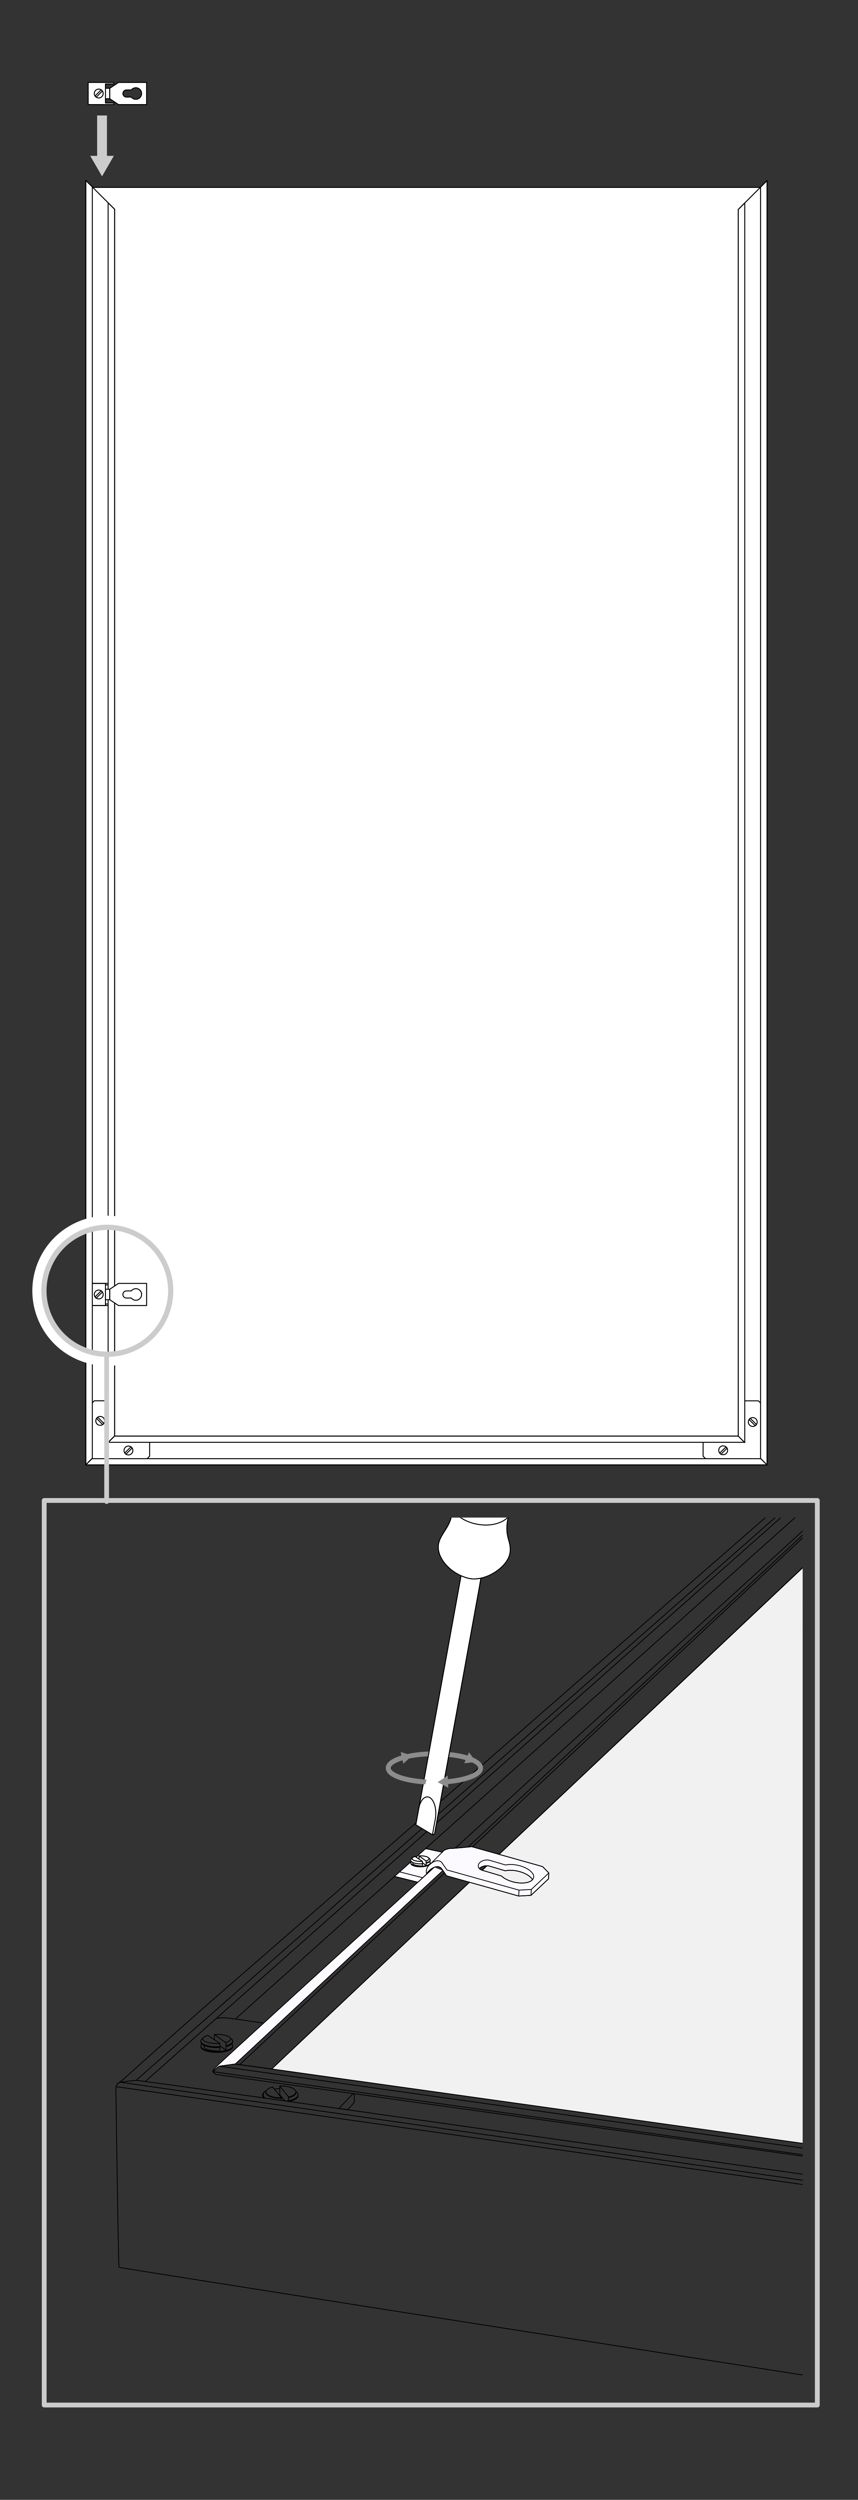
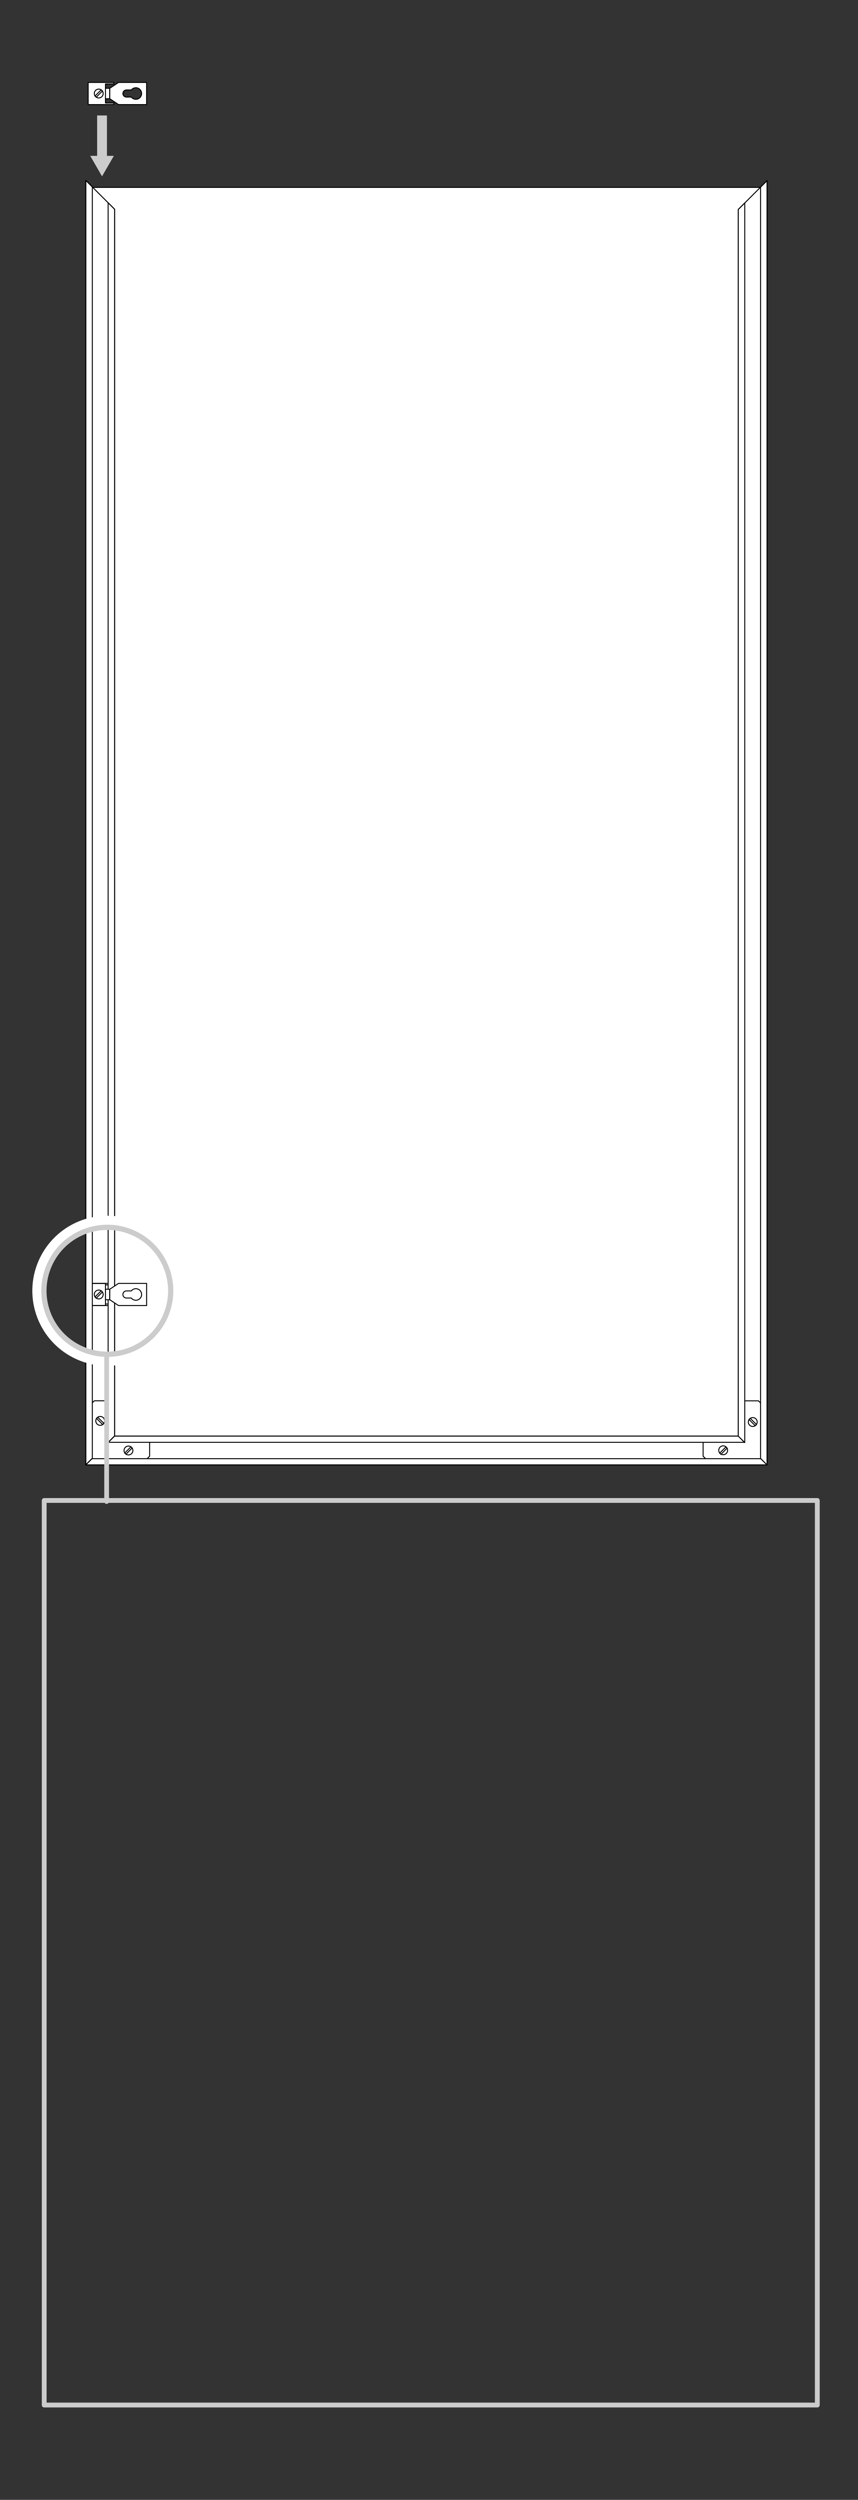
<svg xmlns="http://www.w3.org/2000/svg" xmlns:xlink="http://www.w3.org/1999/xlink" version="1.1" id="Layer_3_copy" x="0px" y="0px" width="1786.805px" height="5200px" viewBox="0 0 1786.805 5200" enable-background="new 0 0 1786.805 5200" xml:space="preserve">
  <rect x="0" y="0" width="1786.805" height="5200" fill="#333333" stroke="none" />
  <polygon fill="#FFFFFF" stroke="#000000" stroke-width="2" stroke-linecap="round" stroke-linejoin="round" stroke-miterlimit="10" points="  187.91,3033.234 1583.875,3033.234 1583.875,389.795 192.044,389.795 " />
  <g>
    <polygon fill="#FFFFFF" stroke="#000000" stroke-width="2" stroke-linecap="round" stroke-linejoin="round" stroke-miterlimit="10" points="   238.646,435.281 238.646,2986.861 178.787,3046.714 178.786,375.432  " />
  </g>
  <g>
    <polygon fill="#FFFFFF" stroke="#000000" stroke-width="2" stroke-linecap="round" stroke-linejoin="round" stroke-miterlimit="10" points="   1537.491,2987.294 238.501,2987.294 178.647,3047.146 1597.341,3047.146  " />
  </g>
  <g>
    <polygon fill="#FFFFFF" stroke="#000000" stroke-width="2" stroke-linecap="round" stroke-linejoin="round" stroke-miterlimit="10" points="   1537.491,2987.294 1537.491,435.725 1597.352,375.873 1597.352,3047.146  " />
  </g>
  <g>
    <polygon fill="#FFFFFF" stroke="#000000" stroke-width="2" stroke-linecap="round" stroke-linejoin="round" stroke-miterlimit="10" points="   298.544,3042.089 183.348,3042.089 183.348,2992.172 183.348,2926.892 196.393,2913.845 233.264,2913.845 233.264,2992.172    311.591,2992.172 311.591,3029.042  " />
    <g>
      <path fill="#FFFFFF" stroke="#000000" stroke-width="2" stroke-linecap="round" stroke-linejoin="round" stroke-miterlimit="10" d="    M215.25,2949.085c-3.605-3.618-9.467-3.618-13.071,0c-3.612,3.605-3.612,9.465,0,13.072c3.604,3.605,9.465,3.605,13.071,0    C218.861,2958.55,218.861,2952.691,215.25,2949.085z" />
      <polygon fill="#FFFFFF" stroke="#000000" stroke-width="2" stroke-linecap="round" stroke-linejoin="round" stroke-miterlimit="10" points="    216.352,2960.819 213.859,2963.303 201.032,2950.487 203.527,2947.99   " />
    </g>
    <g>
      <path fill="#FFFFFF" stroke="#000000" stroke-width="2" stroke-linecap="round" stroke-linejoin="round" stroke-miterlimit="10" d="    M274.052,3023.768c3.61-3.616,3.61-9.465,0-13.083c-3.605-3.605-9.467-3.605-13.071,0c-3.612,3.618-3.612,9.467,0,13.083    C264.585,3027.375,270.446,3027.375,274.052,3023.768z" />
      <polygon fill="#FFFFFF" stroke="#000000" stroke-width="2" stroke-linecap="round" stroke-linejoin="round" stroke-miterlimit="10" points="    262.343,3024.891 259.859,3022.393 272.681,3009.577 275.173,3012.06   " />
    </g>
  </g>
  <g>
    <polygon fill="#FFFFFF" stroke="#000000" stroke-width="2" stroke-linecap="round" stroke-linejoin="round" stroke-miterlimit="10" points="   1592.488,2926.957 1592.488,3042.154 1542.574,3042.154 1477.296,3042.154 1464.249,3029.108 1464.249,2992.237 1542.574,2992.237    1542.574,2913.912 1579.44,2913.912  " />
    <g>
      <path fill="#FFFFFF" stroke="#000000" stroke-width="2" stroke-linecap="round" stroke-linejoin="round" stroke-miterlimit="10" d="    M1499.487,3010.251c-3.603,3.605-3.603,9.467,0,13.072c3.607,3.604,9.467,3.604,13.074,0c3.616-3.605,3.616-9.467,0-13.072    C1508.954,3006.633,1503.095,3006.633,1499.487,3010.251z" />
      <rect x="1504.289" y="3007.736" transform="matrix(-0.707 -0.707 0.707 -0.707 438.417 6215.161)" fill="#FFFFFF" stroke="#000000" stroke-width="2" stroke-linecap="round" stroke-linejoin="round" stroke-miterlimit="10" width="3.532" height="18.142" />
    </g>
    <g>
      <path fill="#FFFFFF" stroke="#000000" stroke-width="2" stroke-linecap="round" stroke-linejoin="round" stroke-miterlimit="10" d="    M1574.167,2951.443c-3.604-3.605-9.467-3.605-13.068,0c-3.62,3.605-3.62,9.467,0,13.072c3.602,3.618,9.465,3.618,13.068,0    C1577.774,2960.91,1577.774,2955.048,1574.167,2951.443z" />
      <polygon fill="#FFFFFF" stroke="#000000" stroke-width="2" stroke-linecap="round" stroke-linejoin="round" stroke-miterlimit="10" points="    1575.29,2963.152 1572.805,2965.636 1559.977,2952.82 1562.461,2950.323   " />
    </g>
  </g>
  <polygon fill="#FFFFFF" stroke="#000000" stroke-width="2" stroke-linecap="round" stroke-linejoin="round" stroke-miterlimit="10" points="  1537.491,2987.294 238.501,2987.294 225.593,3000.212 1550.484,3000.212 " />
  <polygon fill="#FFFFFF" stroke="#000000" stroke-width="2" stroke-linecap="round" stroke-linejoin="round" stroke-miterlimit="10" points="  178.647,3047.146 1597.341,3047.146 1584.421,3034.228 191.578,3034.228 " />
  <polygon fill="#FFFFFF" stroke="#000000" stroke-width="2" stroke-linecap="round" stroke-linejoin="round" stroke-miterlimit="10" points="  1537.491,2987.294 1537.491,435.725 1550.97,422.258 1550.97,3000.773 " />
  <polygon fill="#FFFFFF" stroke="#000000" stroke-width="2" stroke-linecap="round" stroke-linejoin="round" stroke-miterlimit="10" points="  1597.352,3047.146 1597.352,375.873 1583.875,389.351 1583.875,3033.68 " />
  <g>
    <g>
      <polyline fill="#FFFFFF" stroke="#000000" stroke-width="2" stroke-linecap="round" stroke-linejoin="round" stroke-miterlimit="10" points="    219.644,183.339 219.644,174.565 236.97,174.565 236.97,171.494 183.597,171.495 183.597,217.566 236.97,217.565 236.97,214.3     219.644,214.3 219.644,205.69   " />
      <g>
        <path fill="#FFFFFF" stroke="#000000" stroke-width="2" stroke-linecap="round" stroke-linejoin="round" stroke-miterlimit="10" d="     M212.159,201.077c3.613-3.62,3.613-9.467,0-13.083c-3.605-3.607-9.466-3.607-13.071,0c-3.611,3.617-3.611,9.463,0,13.083     C202.693,204.683,208.553,204.683,212.159,201.077z" />
        <polygon fill="#FFFFFF" stroke="#000000" stroke-width="2" stroke-linecap="round" stroke-linejoin="round" stroke-miterlimit="10" points="     200.425,202.171 197.935,199.676 210.759,186.859 213.254,189.342    " />
      </g>
    </g>
  </g>
  <g>
    <g>
      <polyline fill="#FFFFFF" stroke="#000000" stroke-width="2" stroke-linecap="round" stroke-linejoin="round" stroke-miterlimit="10" points="    219.644,2672.712 236.97,2672.712 236.97,2669.642 183.597,2669.642 183.597,2715.711 236.97,2715.711 236.97,2712.448     219.644,2712.448   " />
      <g>
        <path fill="#FFFFFF" stroke="#000000" stroke-width="2" stroke-linecap="round" stroke-linejoin="round" stroke-miterlimit="10" d="     M212.16,2699.225c3.612-3.618,3.612-9.466,0-13.085c-3.605-3.604-9.467-3.604-13.072,0c-3.61,3.619-3.61,9.467,0,13.085     C202.693,2702.831,208.554,2702.831,212.16,2699.225z" />
        <polygon fill="#FFFFFF" stroke="#000000" stroke-width="2" stroke-linecap="round" stroke-linejoin="round" stroke-miterlimit="10" points="     200.426,2700.321 197.936,2697.824 210.759,2685.007 213.255,2687.491    " />
      </g>
    </g>
    <rect x="183.597" y="2669.642" fill="none" stroke="#000000" stroke-width="2" stroke-linecap="round" stroke-linejoin="round" stroke-miterlimit="10" width="36.046" height="46.069" />
  </g>
  <polygon fill="#FFFFFF" stroke="#000000" stroke-width="2" stroke-linecap="round" stroke-linejoin="round" stroke-miterlimit="10" points="  178.786,375.432 178.787,3046.714 192.259,3033.234 192.259,388.907 " />
  <polygon fill="#FFFFFF" stroke="#000000" stroke-width="2" stroke-linecap="round" stroke-linejoin="round" stroke-miterlimit="10" points="  238.646,435.281 238.646,2986.861 225.167,3000.328 225.167,421.812 " />
  <g>
    <path fill="#FFFFFF" stroke="#000000" stroke-width="2" stroke-linecap="round" stroke-linejoin="round" stroke-miterlimit="10" d="   M228.614,2681.771v21.812l18.194,12.129h58.508v-46.069h-58.508L228.614,2681.771z M294.9,2692.675   c0,6.638-5.375,12.026-12.014,12.026c-3.867,0-7.299-1.82-9.499-4.661l-10.069,0.037c-4.083,0-7.397-3.312-7.397-7.402   c0-4.076,3.315-7.389,7.397-7.389l10.109-0.013c2.198-2.803,5.617-4.611,9.458-4.611   C289.526,2680.663,294.9,2686.039,294.9,2692.675z" />
    <rect x="219.644" y="2681.771" fill="#FFFFFF" stroke="#000000" stroke-width="2" stroke-linecap="round" stroke-linejoin="round" stroke-miterlimit="10" width="8.766" height="21.812" />
  </g>
  <g>
    <path fill="#FFFFFF" stroke="#000000" stroke-width="2" stroke-linecap="round" stroke-linejoin="round" stroke-miterlimit="10" d="   M228.614,183.624v21.808l18.194,12.134h58.509v-46.071h-58.509L228.614,183.624z M294.9,194.528   c0,6.639-5.375,12.028-12.014,12.028c-3.867,0-7.3-1.822-9.499-4.663l-10.07,0.038c-4.083,0-7.396-3.314-7.396-7.403   c0-4.076,3.314-7.391,7.396-7.391l10.109-0.009c2.198-2.802,5.618-4.615,9.459-4.615C289.525,182.513,294.9,187.889,294.9,194.528z   " />
    <rect x="219.644" y="183.624" fill="#FFFFFF" stroke="#000000" stroke-width="2" stroke-linecap="round" stroke-linejoin="round" stroke-miterlimit="10" width="8.766" height="21.808" />
  </g>
  <polygon fill="#CCCCCC" points="212.495,366.822 237.104,324.209 222.714,324.209 222.714,240.181 202.28,240.181 202.28,324.209   187.91,324.209 " />
  <path fill="#FCFAFF" stroke="#000000" stroke-width="1.654" stroke-linecap="round" stroke-linejoin="round" stroke-miterlimit="10" d="  M1267.638,3554.232" />
  <path fill="#FCFAFF" stroke="#000000" stroke-width="1.654" stroke-linecap="round" stroke-linejoin="round" stroke-miterlimit="10" d="  M1267.638,3554.232" />
  <g>
    <defs>
-       <rect id="SVGID_1_" x="122.55" y="3156.815" width="1549.004" height="1810.344" />
-     </defs>
+       </defs>
    <clipPath id="SVGID_2_">
      <use xlink:href="#SVGID_1_" overflow="visible" />
    </clipPath>
    <path clip-path="url(#SVGID_2_)" fill="none" stroke="#000000" stroke-width="1.654" stroke-linecap="round" stroke-linejoin="round" stroke-miterlimit="10" d="   M1881.375,4487.646L499.936,4294.814c-6.703-0.837-10.338-1.399-10.338-1.399l-33.536,4.749c0,0-10.341,8.385-11.738,10.062   c-1.397,1.68-0.28,2.517-0.28,2.517l5.589,4.472l1431.752,198.983" />
    <line clip-path="url(#SVGID_2_)" fill="none" stroke="#000000" stroke-width="1.654" stroke-miterlimit="10" x1="1881.314" y1="4511.605" x2="443.206" y2="4309.345" />
    <line clip-path="url(#SVGID_2_)" fill="none" stroke="#000000" stroke-width="1.654" stroke-miterlimit="10" x1="456.837" y1="4298.025" x2="1881.482" y2="4497.687" />
    <line clip-path="url(#SVGID_2_)" fill="none" stroke="#000000" stroke-width="1.654" stroke-miterlimit="10" x1="983.762" y1="3841.819" x2="1774.088" y2="3103.148" />
    <line clip-path="url(#SVGID_2_)" fill="none" stroke="#000000" stroke-width="1.654" stroke-miterlimit="10" x1="498.87" y1="4295.004" x2="925.861" y2="3895.932" />
    <path clip-path="url(#SVGID_2_)" fill="none" stroke="#000000" stroke-width="1.654" stroke-miterlimit="10" d="   M1881.695,4973.187c0,0-1631.876-255.171-1633.843-256.854c-1.24-1.066-5.165-274.438-6.266-352.981   c-0.185-13.182-0.291-20.874-0.291-20.874s0.972-5.774,4.074-8.669c3.101-2.895,8.891-3.101,8.891-3.101s22.538-2.896,28.948-3.309   c3.16-0.204,133.577,17.966,265.057,36.453c135.314,19.025,271.752,38.381,271.752,38.381l1062.087,150.212" />
    <line clip-path="url(#SVGID_2_)" fill="none" stroke="#000000" stroke-width="1.654" stroke-miterlimit="10" x1="242.063" y1="4340.632" x2="1881.784" y2="4574.083" />
    <line clip-path="url(#SVGID_2_)" fill="none" stroke="#000000" stroke-width="1.654" stroke-miterlimit="10" x1="250.209" y1="4331.241" x2="1881.657" y2="4565.394" />
    <path clip-path="url(#SVGID_2_)" fill="none" stroke="#000000" stroke-width="1.654" stroke-miterlimit="10" d="M244.191,4334.523   c0,0,10.39-6.581,18.938-14.86c8.549-8.288,156.242-139.147,156.242-139.147l442.418-384.82l825.402-720.348   c0,0,4.076-3.683,5.918-3.287c1.841,0.396,6.708,1.973,8.942,4.471c2.234,2.499,5.26,8.052,3.814,9.551L302.583,4329.655" />
    <line clip-path="url(#SVGID_2_)" fill="none" stroke="#000000" stroke-width="1.654" stroke-miterlimit="10" x1="1703.784" y1="3077.92" x2="283.191" y2="4327.626" />
    <polyline clip-path="url(#SVGID_2_)" fill="none" stroke="#000000" stroke-width="1.654" stroke-miterlimit="10" points="   1686.656,3246.792 1684.485,3319.941 666.352,4318.302  " />
    <polyline clip-path="url(#SVGID_2_)" fill="none" stroke="#000000" stroke-width="1.654" stroke-miterlimit="10" points="   1684.304,3319.993 1720.839,3335.659 1721.19,3343.123 739.13,4328.395  " />
    <line clip-path="url(#SVGID_2_)" fill="none" stroke="#000000" stroke-width="1.654" stroke-miterlimit="10" x1="728.02" y1="4326.621" x2="1720.839" y2="3335.659" />
    <line clip-path="url(#SVGID_2_)" fill="none" stroke="#000000" stroke-width="1.654" stroke-miterlimit="10" x1="1694.358" y1="3122.084" x2="491.351" y2="4198.801" />
    <path clip-path="url(#SVGID_2_)" fill="none" stroke="#000000" stroke-width="1.654" stroke-miterlimit="10" d="M450.487,4198.65   c0,0,9.925-2.48,24.261-0.827c14.336,1.654,74.436,10.478,74.436,10.478" />
    <path clip-path="url(#SVGID_2_)" fill="none" stroke="#000000" stroke-width="1.654" stroke-miterlimit="10" d="M458.208,4250.484   c-2.208,0.178-4.519,0.271-6.895,0.271c-15.988,0-28.948-4.258-28.948-9.511c0-2.966,4.131-5.616,10.602-7.36" />
    <path clip-path="url(#SVGID_2_)" fill="none" stroke="#000000" stroke-width="1.654" stroke-miterlimit="10" d="M446.436,4231.865   c1.584-0.086,3.216-0.132,4.878-0.132c15.988,0,28.948,4.255,28.948,9.512c0,2.95-4.094,5.589-10.514,7.333" />
    <path clip-path="url(#SVGID_2_)" fill="none" stroke="#000000" stroke-width="1.654" stroke-miterlimit="10" d="M458.438,4257.388   c-2.253,0.169-4.589,0.26-6.987,0.26c-18.348,0-33.221-5.268-33.221-11.761c0-2.139,1.61-4.142,4.42-5.867" />
    <path clip-path="url(#SVGID_2_)" fill="none" stroke="#000000" stroke-width="1.654" stroke-miterlimit="10" d="M480.494,4240.171   c2.661,1.69,4.177,3.642,4.177,5.716c0,3.874-5.286,7.309-13.445,9.45" />
    <path clip-path="url(#SVGID_2_)" fill="none" stroke="#000000" stroke-width="1.654" stroke-miterlimit="10" d="M458.273,4259.056   c-2.202,0.161-4.483,0.244-6.822,0.244c-18.348,0-33.221-5.266-33.221-11.76" />
    <path clip-path="url(#SVGID_2_)" fill="none" stroke="#000000" stroke-width="1.654" stroke-miterlimit="10" d="M484.673,4247.541   c0,3.955-5.517,7.457-13.977,9.59" />
    <path clip-path="url(#SVGID_2_)" fill="none" stroke="#000000" stroke-width="1.654" stroke-miterlimit="10" d="M482.341,4251.477   c1.504,1.34,2.331,2.804,2.331,4.335c0,6.493-14.872,11.76-33.22,11.76s-33.221-5.267-33.221-11.76   c0-1.554,0.852-3.037,2.397-4.397" />
-     <path clip-path="url(#SVGID_2_)" fill="none" stroke="#000000" stroke-width="1.654" stroke-miterlimit="10" d="M484.673,4257.466   c0,6.493-14.873,11.76-33.221,11.76s-33.221-5.267-33.221-11.76" />
    <polyline clip-path="url(#SVGID_2_)" fill="none" stroke="#000000" stroke-width="1.654" stroke-linecap="round" stroke-linejoin="round" stroke-miterlimit="10" points="   446.331,4242.747 446.331,4231.853 470.609,4249.5 470.609,4264.862 458.046,4255.343  " />
    <polyline clip-path="url(#SVGID_2_)" fill="none" stroke="#000000" stroke-width="1.654" stroke-linecap="round" stroke-linejoin="round" stroke-miterlimit="10" points="   432.995,4233.985 458.015,4250.649 457.914,4267.261  " />
    <path clip-path="url(#SVGID_2_)" fill="none" stroke="#000000" stroke-width="1.654" stroke-miterlimit="10" d="M424.847,4254.616   c0,0,0.276,2.896,0.551,4.275c0.276,1.372,2.748,3.169,6.479,4.269c6.066,1.793,7.168,2.348,26.468,3.721" />
    <path clip-path="url(#SVGID_2_)" fill="none" stroke="#000000" stroke-width="1.654" stroke-linecap="round" stroke-linejoin="round" stroke-miterlimit="10" d="   M585.842,4363.752c-0.269,0-0.541,0.003-0.812,0.003c-17.258,0-31.251-5.521-31.251-12.329c0-4.258,5.466-8.009,13.779-10.225" />
    <path clip-path="url(#SVGID_2_)" fill="none" stroke="#000000" stroke-width="1.654" stroke-linecap="round" stroke-linejoin="round" stroke-miterlimit="10" d="   M582.794,4339.127c0.74-0.022,1.483-0.033,2.236-0.033c17.26,0,31.249,5.52,31.249,12.329c0,4.536-6.21,8.5-15.461,10.643" />
    <polyline clip-path="url(#SVGID_2_)" fill="none" stroke="#000000" stroke-width="1.654" stroke-linecap="round" stroke-linejoin="round" stroke-miterlimit="10" points="   567.795,4341.196 585.997,4363.632 585.79,4368.388  " />
    <polyline clip-path="url(#SVGID_2_)" fill="none" stroke="#000000" stroke-width="1.654" stroke-linecap="round" stroke-linejoin="round" stroke-miterlimit="10" points="   582.693,4359.342 582.693,4339.234 600.69,4361.73 600.69,4370.84  " />
    <path clip-path="url(#SVGID_2_)" fill="none" stroke="#000000" stroke-width="1.654" stroke-linecap="round" stroke-linejoin="round" stroke-miterlimit="10" d="   M571.232,4345.504c3.635-0.507,7.526-0.794,11.585-0.837" />
    <line clip-path="url(#SVGID_2_)" fill="none" stroke="#000000" stroke-width="1.654" stroke-linecap="round" stroke-linejoin="round" stroke-miterlimit="10" x1="582.404" y1="4357.278" x2="593.568" y2="4370.098" />
    <path clip-path="url(#SVGID_2_)" fill="none" stroke="#000000" stroke-width="1.654" stroke-linecap="round" stroke-linejoin="round" stroke-miterlimit="10" d="   M737.757,4355.934c0,0,0.274,15.988-0.14,17.094c-0.414,1.102-13.508,15.302-13.508,15.302l-18.609-2.346l29.36-30.603   L737.757,4355.934z" />
    <path clip-path="url(#SVGID_2_)" fill="none" stroke="#000000" stroke-width="1.654" stroke-linecap="round" stroke-linejoin="round" stroke-miterlimit="10" d="   M585.867,4364.825c-17.302,0-32.085-5.341-32.085-12.006" />
    <path clip-path="url(#SVGID_2_)" fill="none" stroke="#000000" stroke-width="1.654" stroke-linecap="round" stroke-linejoin="round" stroke-miterlimit="10" d="   M616.451,4352.819c0,4.494-6.372,8.41-15.819,10.494" />
    <path clip-path="url(#SVGID_2_)" fill="none" stroke="#000000" stroke-width="1.654" stroke-linecap="round" stroke-linejoin="round" stroke-miterlimit="10" d="   M597.701,4370.486c13.527-2.129,23.059-7.241,23.059-13.208c0-2.442-1.597-4.742-4.414-6.752" />
    <path clip-path="url(#SVGID_2_)" fill="none" stroke="#000000" stroke-width="1.654" stroke-linecap="round" stroke-linejoin="round" stroke-miterlimit="10" d="   M554.568,4348.797c-4.005,2.399-6.394,5.431-6.394,8.726c0,2.382,1.247,4.626,3.454,6.591" />
    <path clip-path="url(#SVGID_2_)" fill="none" stroke="#000000" stroke-width="1.654" stroke-linecap="round" stroke-linejoin="round" stroke-miterlimit="10" d="   M552.652,4350.009c-3.68,2.251-5.877,5.104-5.877,8.199c0,2.238,1.147,4.349,3.174,6.197" />
    <path clip-path="url(#SVGID_2_)" fill="none" stroke="#000000" stroke-width="1.654" stroke-linecap="round" stroke-linejoin="round" stroke-miterlimit="10" d="   M602.09,4371.463c1.138-0.248,2.239-0.521,3.301-0.813c9.287-2.578,15.369-6.865,15.369-11.718" />
    <path clip-path="url(#SVGID_2_)" fill="#FCFAFF" stroke="#000000" stroke-width="1.654" stroke-linecap="round" stroke-linejoin="round" stroke-miterlimit="10" d="   M975.394,3841.374l795.249-740.589" />
    <path clip-path="url(#SVGID_2_)" fill="#FCFAFF" stroke="#000000" stroke-width="1.654" stroke-linecap="round" stroke-linejoin="round" stroke-miterlimit="10" d="   M904.486,3884.049c-445.292,406.125-447.224,408.145-453.685,414.836c0,0-7.872,7.427-7.596,10.46c0,0,5.626-5.725,8.935-8.205   c3.309-2.481,2.896-3.102,7.651-3.723c4.756-0.62,30.381-4.19,30.381-4.19l431.623-401.94" />
    <path clip-path="url(#SVGID_2_)" fill="none" stroke="#000000" stroke-width="1.654" stroke-linecap="round" stroke-linejoin="round" stroke-miterlimit="10" d="   M490.312,4293.628l75.633,10.1L821.6,4062.534l953.316-899.424c1.76-1.594,1.76-2.516,1.76-2.516s0.925-55.091-2.679-58.108   c-3.605-3.021-8.888-3.272-8.888-3.272c-365.078,332.913-628.031,572.696-817.624,745.618" />
    <path clip-path="url(#SVGID_2_)" fill="#FCFAFF" stroke="#000000" stroke-width="1.654" stroke-linecap="round" stroke-linejoin="round" stroke-miterlimit="10" d="   M1005.029,3889.193l4.22-3.986l4.829-4.56" />
    <polygon clip-path="url(#SVGID_2_)" fill="#F1F1F1" stroke="#000000" stroke-width="1.654" stroke-linecap="round" stroke-linejoin="round" stroke-miterlimit="10" points="   565.945,4303.728 1709.355,3225.615 1703.841,4462.957  " />
    <path clip-path="url(#SVGID_2_)" fill="#FCFAFF" stroke="#000000" stroke-width="1.654" stroke-linecap="round" stroke-linejoin="round" stroke-miterlimit="10" d="   M1129.941,3882.751l-147.469-41.428c0,0-38.184,3.805-42.166,3.577c-3.983-0.229-15.708,1.692-19.155,7.878l-34.633-7.487   l-64.926,57.932l48.568,12.071l18.384-17.235c1.143-2.662,4.12-6.133,7.303-8.691c3.181-2.56,6.087-4.232,8.704-5.237   c7.726-2.97,12.928-0.106,15.202,3.085c3.045,4.281,10.175,14.742,10.175,14.742l150.256,42.052l25.598-1.438l36.479-34.24   l0.697-12.28L1129.941,3882.751z M1071.49,3915.271c-11.623-2.522-21.416-7.424-27.229-12.99l-39.837-11.809   c-0.455-0.136-0.891-0.284-1.311-0.445c-2.063-0.792-3.708-1.894-4.908-3.186c4.74-4.976,13.976-7.222,21.401-5.014l32.508,9.636   c7.074-1.537,16.151-1.45,25.736,0.634c14.91,3.24,26.836,10.397,31.165,17.847   C1103.293,3916.471,1088.179,3918.9,1071.49,3915.271z" />
    <path clip-path="url(#SVGID_2_)" fill="none" stroke="#000000" stroke-width="1.654" stroke-miterlimit="10" d="   M1080.185,3944.015" />
    <g clip-path="url(#SVGID_2_)">
      <path fill="none" stroke="#000000" stroke-width="1.654" stroke-linejoin="round" stroke-miterlimit="10" d="M832.232,3893.726    l48.191,12.187" />
      <line fill="none" stroke="#000000" stroke-width="1.654" stroke-miterlimit="10" x1="821.593" y1="3903.223" x2="870.161" y2="3915.294" />
      <path fill="none" stroke="#000000" stroke-width="1.654" stroke-linecap="round" stroke-linejoin="round" stroke-miterlimit="10" d="    M1142.965,3896.051l-0.704,12.28l-36.479,34.24l-25.598,1.438l-150.256-42.052c0,0-7.13-10.461-10.175-14.742    c-2.274-3.191-7.477-6.055-15.202-3.085c-2.617,1.005-5.523,2.678-8.704,5.237c-3.183,2.559-6.16,6.029-7.303,8.691    c0,0-4.56-10.869,8.007-20.972c12.569-10.107,20.859-6.43,23.908-2.15c3.044,4.276,10.174,14.733,10.174,14.733l150.243,42.059    l25.606-1.437l36.475-34.241l-13.017-13.3l-147.469-41.428c0,0-38.184,3.805-42.166,3.577c-3.983-0.229-15.708,1.692-19.155,7.878    l-34.633-7.487" />
      <line fill="none" stroke="#000000" stroke-width="1.654" stroke-miterlimit="10" x1="921.065" y1="3852.821" x2="896.547" y2="3877.087" />
      <line fill="none" stroke="#000000" stroke-width="1.654" stroke-miterlimit="10" x1="1106.486" y1="3930.292" x2="1105.782" y2="3942.579" />
      <line fill="none" stroke="#000000" stroke-width="1.654" stroke-miterlimit="10" x1="1080.889" y1="3931.729" x2="1080.185" y2="3944.015" />
      <path fill="none" stroke="#000000" stroke-width="1.654" stroke-miterlimit="10" d="M1078.544,3880.053    c-9.588-2.084-18.663-2.171-25.736-0.627l-32.509-9.643c-7.946-2.354-17.935,0.37-22.32,6.082    c-4.134,5.383-1.799,11.502,5.136,14.161c0.42,0.161,0.855,0.31,1.311,0.445l39.837,11.809    c5.813,5.566,15.605,10.468,27.229,12.99c20.039,4.359,37.855,0.004,39.805-9.721    C1113.242,3895.826,1098.577,3884.412,1078.544,3880.053z" />
      <path fill="none" stroke="#000000" stroke-width="1.654" stroke-miterlimit="10" d="M1109.126,3910.119    c-4.242-7.516-16.248-14.755-31.274-18.021c-9.585-2.084-18.662-2.171-25.736-0.634l-32.508-9.636    c-7.426-2.208-16.662,0.038-21.402,5.014" />
    </g>
    <path clip-path="url(#SVGID_2_)" fill="#FFFFFF" d="M857.628,3865.834c0,0-3,1.953-1.969,3.969s1.365,2.412,1.234,2.531   c-2.766,2.531-1.219,5.688,2.563,7.438c0,0,4.328,2.031,10.922,2.641c0,0,9.234,0.859,14.688-0.344c0,0,4.969-1.313,7.234-2.359   s3.875-2.5,3.531-4.766s-1.422-2.875-1.422-2.875l0.891-0.953c0,0,0.766-1.031,0.578-2.203s-2.313-3.125-2.313-3.125   s-0.611-0.466-0.734-0.859c-0.156-0.5-2.216-2.362-6.453-3.391c-7.406-1.797-13.75-0.984-13.75-0.984l-0.031,6.078l-0.313,0.406   l-7.719-5.516c0,0-5.328,1.438-5.969,2.891S857.628,3865.834,857.628,3865.834z" />
    <g clip-path="url(#SVGID_2_)">
      <path fill="none" stroke="#000000" stroke-width="2" stroke-miterlimit="10" d="M864.497,3861.678    c-3.936,1.062-6.447,2.673-6.447,4.477c0,3.194,7.882,5.783,17.604,5.783c1.444,0,2.85-0.057,4.193-0.165" />
      <path fill="none" stroke="#000000" stroke-width="2" stroke-miterlimit="10" d="M872.687,3860.451    c0.964-0.053,1.956-0.08,2.967-0.08c9.723,0,17.604,2.587,17.604,5.784c0,1.794-2.047,3.848-5.951,4.908" />
      <path fill="none" stroke="#000000" stroke-width="2" stroke-miterlimit="10" d="M855.535,3868.978    c0-1.301,0.979-2.519,2.688-3.568" />
      <path fill="none" stroke="#000000" stroke-width="2" stroke-miterlimit="10" d="M892.977,3865.205    c1.617,1.028,2.962,2.512,2.962,3.773c0,2.355-3.215,4.444-8.176,5.746" />
      <path fill="none" stroke="#000000" stroke-width="2" stroke-miterlimit="10" d="M879.886,3876.986    c-1.339,0.098-2.727,0.148-4.149,0.148c-11.156,0-20.201-3.202-20.201-7.151" />
      <path fill="none" stroke="#000000" stroke-width="2" stroke-miterlimit="10" d="M895.939,3869.983    c0,2.405-3.355,4.535-8.499,5.832" />
      <path fill="none" stroke="#000000" stroke-width="2" stroke-miterlimit="10" d="M894.521,3872.376    c0.914,0.815,1.417,1.705,1.417,2.637c0,3.948-9.044,7.151-20.202,7.151c-11.156,0-20.201-3.203-20.201-7.151    c0-0.945,0.518-1.847,1.458-2.674" />
      <path fill="none" stroke="#000000" stroke-width="2" stroke-miterlimit="10" d="M895.925,3875.764    c0,4.253-9.029,7.406-20.187,7.406c-11.158,0-20.202-3.203-20.202-7.151" />
      <polyline fill="none" stroke="#000000" stroke-width="2" stroke-linecap="round" stroke-linejoin="round" stroke-miterlimit="10" points="    872.623,3867.068 872.623,3860.444 887.387,3871.174 887.387,3880.516 879.747,3874.728   " />
      <polyline fill="none" stroke="#000000" stroke-width="2" stroke-linecap="round" stroke-linejoin="round" stroke-miterlimit="10" points="    864.514,3861.74 879.729,3871.874 879.667,3881.975   " />
      <path fill="none" stroke="#000000" stroke-width="2" stroke-miterlimit="10" d="M859.559,3874.286c0,0,0.168,1.761,0.336,2.6    c0.167,0.835,1.67,1.928,3.939,2.596c3.688,1.091,4.358,1.428,16.095,2.263" />
    </g>
    <g clip-path="url(#SVGID_2_)">
      <ellipse transform="matrix(0.99 0.141 -0.141 0.99 400.541 -122.2)" fill="#FFFFFF" stroke="#000000" stroke-width="2" stroke-miterlimit="10" cx="1062.049" cy="2763.603" rx="10.521" ry="6.051" />
      <g>
        <path fill="#FFFFFF" stroke="#000000" stroke-width="2" stroke-miterlimit="10" d="M1062.012,3230.319     c3.604-23.785-10.142-29.983-5.532-64.537c4.607-34.558,52.493-89.89,75.599-182.552     c19.545-78.373,34.109-224.045-62.688-242.482c-81.898-15.602-121.089,84.336-139.218,164.109     c-18.438,81.136,5.533,196.863,10.145,231.42c4.607,34.556-21.442,50.294-26.74,73.759c-6.452,28.58,23.055,62.689,60.849,72.832     C1008.135,3291.917,1057.403,3260.739,1062.012,3230.319z" />
        <path fill="#FFFFFF" stroke="#000000" stroke-width="2" stroke-miterlimit="10" d="M941.241,3139.966     c0,0,16.588,25.815,57.156,31.347c40.566,5.53,59.006-14.751,59.006-14.751" />
        <g>
          <g>
            <path fill="none" stroke="#8C8C8C" stroke-width="2" stroke-miterlimit="10" d="M989.651,3691.601       c-14.668,8.468-42.317,14.482-74.772,15.532" />
            <g>
              <polygon fill="#8C8C8C" points="915.498,3704.56 911.287,3707.229 915.703,3709.542       " />
            </g>
          </g>
        </g>
        <g>
          <g>
            <path fill="none" stroke="#8C8C8C" stroke-width="10" stroke-miterlimit="10" d="M899.563,3707.256       c-50.738-0.823-91.057-13.743-91.057-29.561c0-16.35,43.07-29.602,96.199-29.602c27.844,0,52.924,3.64,70.491,9.457" />
            <g>
              <polygon fill="#8C8C8C" points="966.794,3667.901 991.546,3664.943 976.612,3644.984       " />
            </g>
          </g>
        </g>
        <g>
          <g>
            <path fill="none" stroke="#8C8C8C" stroke-width="10" stroke-miterlimit="10" d="M936.396,3649.739       c37.561,4.029,64.51,15.024,64.51,27.957c0,13.743-30.438,25.299-71.702,28.633" />
            <g>
              <polygon fill="#8C8C8C" points="932.141,3693.571 911.287,3707.229 933.54,3718.463       " />
            </g>
          </g>
        </g>
        <path fill="#FFFFFF" stroke="#000000" stroke-width="2" stroke-linecap="round" stroke-linejoin="round" stroke-miterlimit="10" d="     M1001.559,3282.971l-96.589,531.804l-4.437,1.81l-34.555-20.73l9.794-53.896l78.101-429.738l6.307-34.451     c4.568,2.062,9.338,3.783,14.246,5.1c7.248,1.946,15.214,2.032,23.302,0.666L1001.559,3282.971z" />
        <g>
          <g>
            <path fill="none" stroke="#8C8C8C" stroke-width="10" stroke-miterlimit="10" d="M899.563,3707.256       c-50.738-0.823-91.057-13.743-91.057-29.561c0-8.788,12.441-16.68,32.199-22.1" />
            <g>
              <polygon fill="#8C8C8C" points="839.944,3668.707 858.237,3651.772 834.427,3644.393       " />
            </g>
          </g>
        </g>
        <path fill="#FFFFFF" stroke="#000000" stroke-width="2" stroke-miterlimit="10" d="M1112.885,2779.736     c-2.334,16.385-27.319,26.375-55.795,22.316c-28.487-4.059-49.682-20.632-47.351-37.017c2.336-16.384,27.319-26.372,55.8-22.313     C1094.021,2746.784,1115.218,2763.351,1112.885,2779.736z" />
        <path fill="#FFFFFF" stroke="#000000" stroke-width="2" stroke-linecap="round" stroke-linejoin="round" stroke-miterlimit="10" d="     M1001.581,3283.198l-96.611,531.577l-4.437,1.81l6.081-33.266c3.279-18.424-1.84-38.218-11.376-43.982     c-9.536-5.768-20.021,4.592-23.299,23.018" />
        <g>
          <g>
            <path fill="none" stroke="#8C8C8C" stroke-width="10" stroke-miterlimit="10" d="M1000.906,3677.696       c0,13.743-30.438,25.299-71.702,28.633" />
            <g>
              <polygon fill="#8C8C8C" points="932.141,3693.571 911.287,3707.229 933.54,3718.463       " />
            </g>
          </g>
        </g>
      </g>
    </g>
  </g>
  <rect x="92.05" y="3121.165" fill="none" stroke="#CCCCCC" stroke-width="10" stroke-linecap="round" stroke-linejoin="round" stroke-miterlimit="10" width="1610.004" height="1881.619" />
  <g>
    <path fill="none" stroke="#CCCCCC" stroke-width="11.827" stroke-miterlimit="10" d="M344.384,2739.117   c29.882-66.778-0.026-145.139-66.803-175.02c-66.778-29.886-145.137,0.025-175.022,66.801   c-29.883,66.78,0.027,145.139,66.805,175.021S314.5,2805.893,344.384,2739.117z" />
    <path fill="#FFFFFF" d="M223.546,2552.508c18.081,0,36.464,3.726,54.035,11.589c66.777,29.881,96.685,108.241,66.803,175.02   c-22.021,49.206-70.354,78.39-120.988,78.39c-18.081,0-36.462-3.724-54.033-11.587c-66.778-29.883-96.688-108.241-66.805-175.021   C124.58,2581.693,172.912,2552.508,223.546,2552.508 M223.546,2528.854c-29.736,0-58.751,8.448-83.909,24.432   c-25.833,16.412-46.121,39.908-58.67,67.949c-8.605,19.23-13.187,39.583-13.618,60.493c-0.416,20.185,3.037,40.019,10.264,58.953   c7.227,18.934,17.868,36.024,31.627,50.797c14.255,15.306,31.232,27.429,50.46,36.033c20.241,9.058,41.671,13.65,63.695,13.65   c61.499,0,117.464-36.263,142.579-92.382c8.604-19.229,13.186-39.582,13.617-60.492c0.417-20.185-3.037-40.019-10.263-58.952   c-7.227-18.935-17.868-36.025-31.627-50.798c-14.254-15.306-31.231-27.428-50.46-36.032   C267.001,2533.447,245.57,2528.854,223.546,2528.854L223.546,2528.854z" />
    <path fill="none" stroke="#CCCCCC" stroke-width="10" stroke-miterlimit="10" d="M344.384,2739.117   c29.882-66.778-0.026-145.139-66.803-175.02c-66.778-29.886-145.137,0.025-175.022,66.801   c-29.883,66.78,0.027,145.139,66.805,175.021S314.5,2805.893,344.384,2739.117z" />
  </g>
  <line fill="none" stroke="#CCCCCC" stroke-width="9.849" stroke-linecap="round" stroke-linejoin="round" stroke-miterlimit="10" x1="222.071" y1="2821.205" x2="222.071" y2="3123.384" />
</svg>